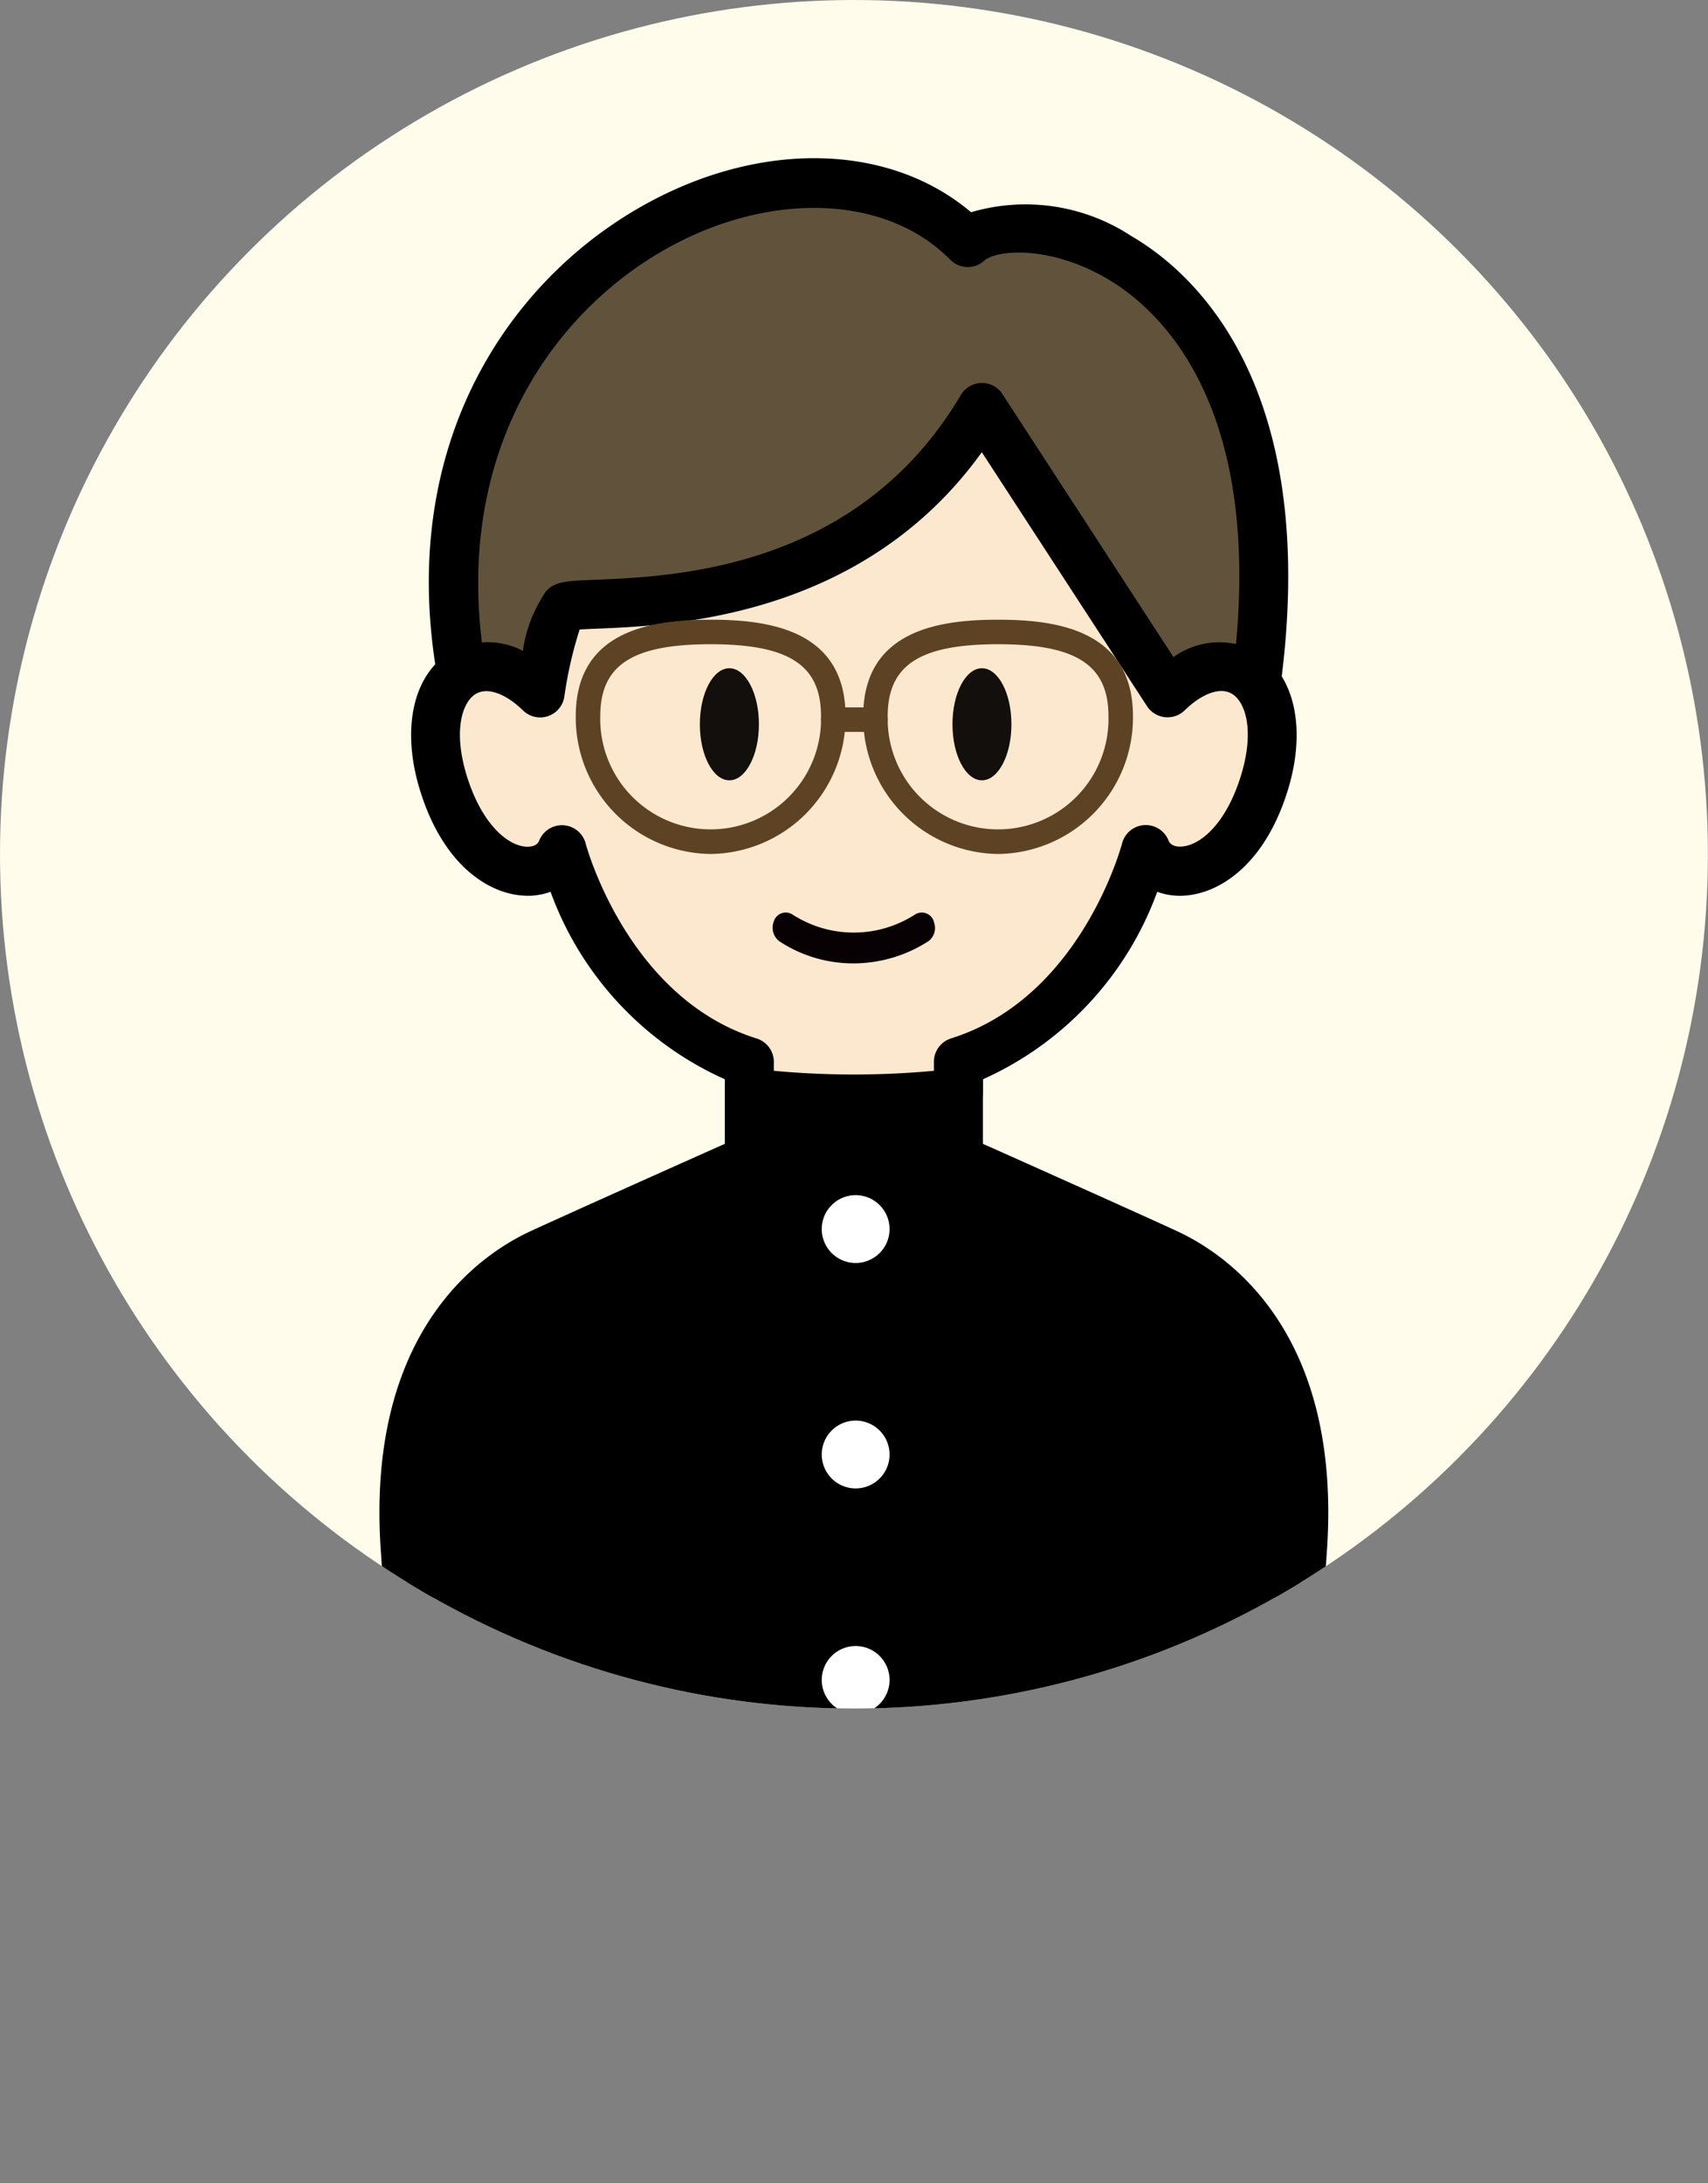
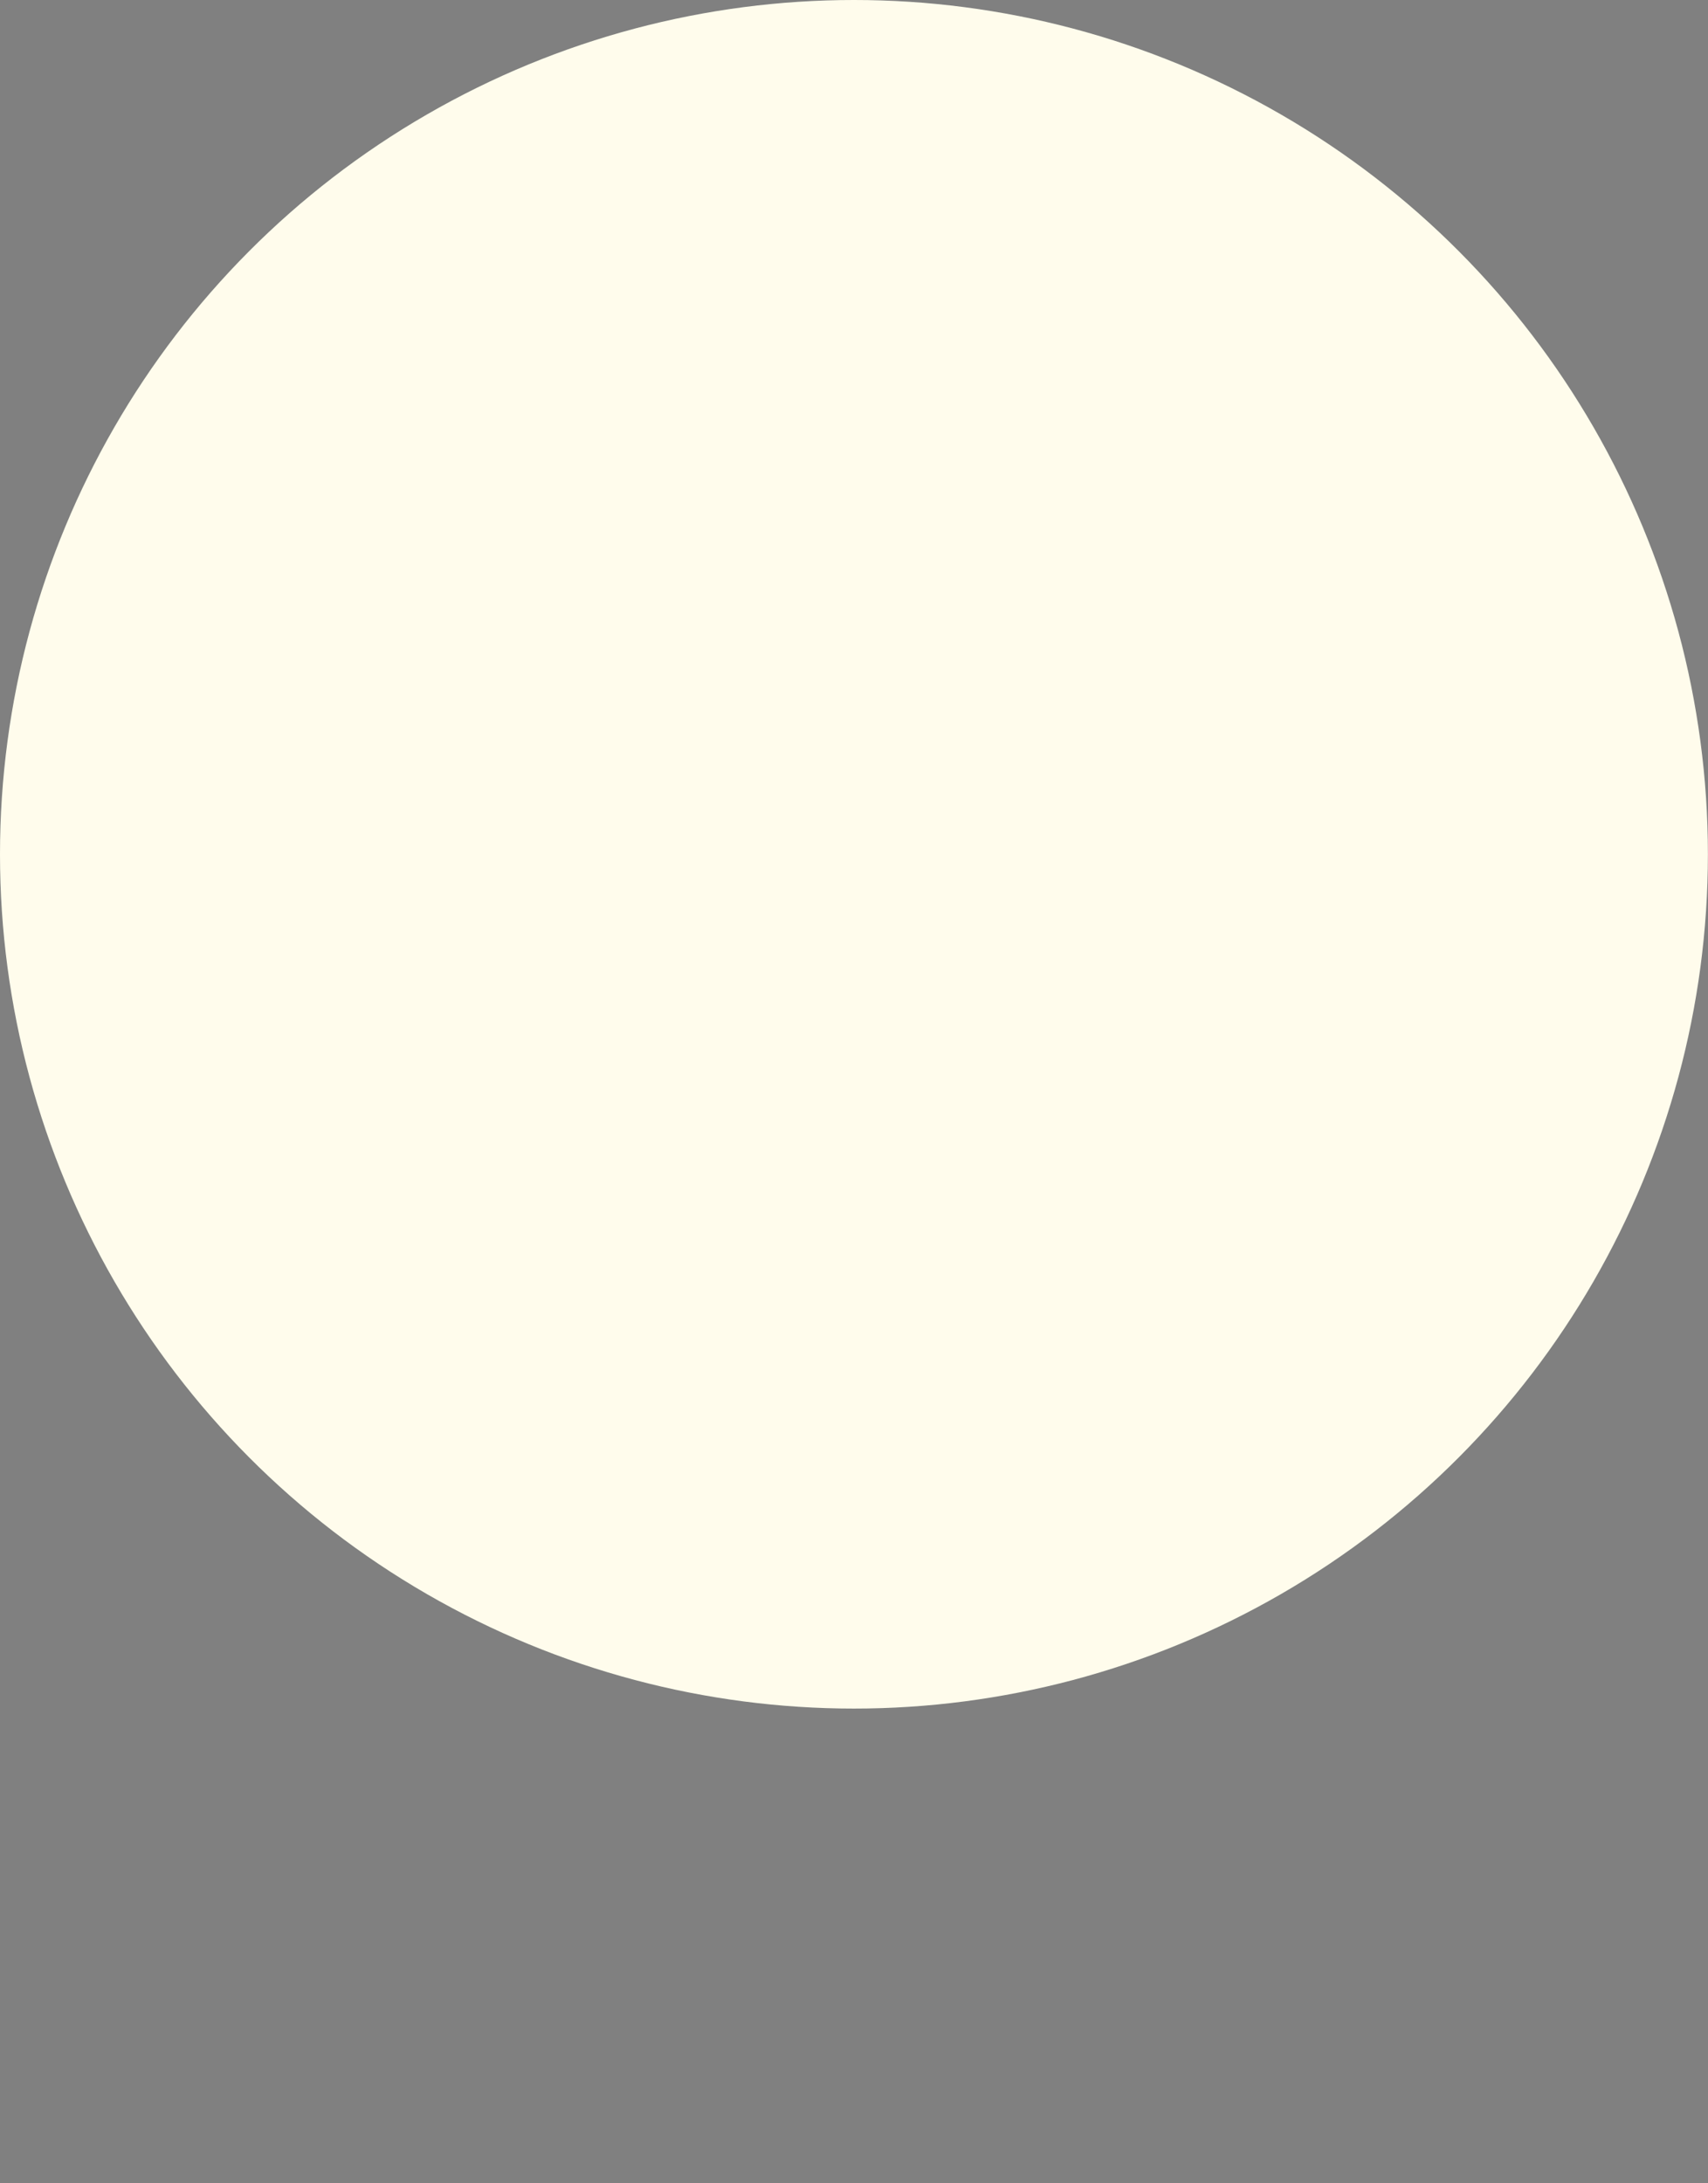
<svg xmlns="http://www.w3.org/2000/svg" width="54.003" height="69" viewBox="0 0 54.003 69">
  <rect x="0" y="0" width="54.003" height="69" fill="#808080" stroke="none" />
  <defs>
    <clipPath id="clip-path">
      <circle id="楕円形_190" data-name="楕円形 190" cx="27" cy="27" r="27" transform="translate(502.004 2137.399)" fill="#fffcec" />
    </clipPath>
    <clipPath id="clip-path-2">
-       <rect id="長方形_2530" data-name="長方形 2530" width="30" height="58.191" fill="none" />
-     </clipPath>
+       </clipPath>
  </defs>
  <g id="グループ_7404" data-name="グループ 7404" transform="translate(-502.003 -2137.399)">
    <g id="グループ_2698" data-name="グループ 2698" transform="translate(221.003 448.399)">
      <g id="男性_大_" data-name="男性（大）" transform="translate(281.321 1689)">
        <circle id="楕円形_36" data-name="楕円形 36" cx="27" cy="27" r="27" transform="translate(-0.321)" fill="#fffcec" />
      </g>
      <path id="パス_631" data-name="パス 631" d="M9333.369,1181.075h54l-4.221,9.468,4.221,9.532h-54l4.221-9.532Z" transform="translate(-9052.367 557.925)" fill="#f95c75" opacity="0" />
    </g>
    <g id="マスクグループ_349" data-name="マスクグループ 349" clip-path="url(#clip-path)">
      <g id="グループ_2710" data-name="グループ 2710" transform="translate(514 2142.399)">
        <g id="グループ_2709" data-name="グループ 2709" clip-path="url(#clip-path-2)">
-           <path id="パス_4785" data-name="パス 4785" d="M7.5,21.631C1.373,6.08,16.637-1.853,22.323,3.908c1.79-1.609,12.163.425,8.639,16.64" transform="translate(-3.723 -1.244)" fill="#61533b" />
          <path id="パス_4786" data-name="パス 4786" d="M6.249,21.164a.774.774,0,0,1-.721-.491C1.881,11.417,5.479,4.931,10.064,1.946,13.93-.571,18.4-.64,21.175,1.709a6.091,6.091,0,0,1,5.064.751C28.354,3.688,33,7.806,30.465,19.47a.774.774,0,1,1-1.514-.329C31.27,8.471,27.283,4.857,25.461,3.8c-1.792-1.041-3.473-.916-3.873-.557a.775.775,0,0,1-1.069-.032c-2.167-2.2-6.208-2.181-9.61.034C6.837,5.9,3.664,11.717,6.969,20.1a.774.774,0,0,1-.436,1,.765.765,0,0,1-.284.055" transform="translate(-2.469 -0.001)" />
          <path id="パス_4787" data-name="パス 4787" d="M26.119,81.335c-1.551-.716-6.588-2.96-6.588-2.96V76.262a27.709,27.709,0,0,1-6.612,0v2.113s-5.038,2.244-6.588,2.96c-1.992.919-4.7,3.422-4.29,9.346s1.021,13.46,1.021,13.46H29.388s.613-7.535,1.021-13.46-2.3-8.427-4.29-9.346" transform="translate(-1.225 -46.726)" />
          <path id="パス_4788" data-name="パス 4788" d="M28.877,103.528H1.123l-.058-.712c-.006-.075-.619-7.608-1.022-13.469-.477-6.925,3.155-9.372,4.739-10.1,1.261-.582,4.858-2.188,6.138-2.759V74l.871.109a27.129,27.129,0,0,0,6.42,0L19.08,74v2.488c1.28.571,4.877,2.177,6.138,2.76,1.584.73,5.216,3.177,4.739,10.1-.4,5.861-1.016,13.394-1.022,13.469ZM2.551,101.979h24.9c.162-2.019.632-7.941.964-12.739.4-5.748-2.237-7.849-3.842-8.589h0c-1.529-.706-6.529-2.933-6.579-2.955l-.459-.2V75.735a29.159,29.159,0,0,1-5.063,0V77.49l-.459.2c-.05.022-5.05,2.25-6.579,2.955-1.6.741-4.239,2.842-3.842,8.59.331,4.8.8,10.72.963,12.739" transform="translate(0 -45.337)" />
          <path id="パス_4789" data-name="パス 4789" d="M27.718,29.353c1.966-1.915,4.035-.332,3.064,2.835s-3.294,3.294-3.754,2.119c0,0-1.354,5.277-5.925,6.708v.979a27.709,27.709,0,0,1-6.612,0v-.979c-4.571-1.43-5.925-6.708-5.925-6.708-.46,1.175-2.784,1.047-3.754-2.119s1.1-4.75,3.064-2.835a9.055,9.055,0,0,1,.752-2.689c.409-.409,8.927.919,13.217-6.333Z" transform="translate(-2.798 -12.457)" fill="#fce8cf" />
          <path id="パス_4790" data-name="パス 4790" d="M16.582,41.74a27.483,27.483,0,0,1-3.4-.2.774.774,0,0,1-.679-.768v-.43a10.38,10.38,0,0,1-5.512-5.926,2.068,2.068,0,0,1-.808.124c-1.124-.042-2.588-.944-3.324-3.347-.591-1.927-.215-3.634.957-4.349a2.394,2.394,0,0,1,2.3-.042,4.4,4.4,0,0,1,.749-1.906c.292-.292.66-.307,1.548-.342,2.481-.1,8.292-.33,11.55-5.838a.776.776,0,0,1,.65-.38.767.767,0,0,1,.666.352l5.408,8.311a2.482,2.482,0,0,1,2.661-.154c1.172.715,1.547,2.422.957,4.349-.737,2.4-2.2,3.3-3.324,3.347a2.107,2.107,0,0,1-.808-.124,10.381,10.381,0,0,1-5.513,5.926v.43a.774.774,0,0,1-.679.768,27.477,27.477,0,0,1-3.4.2M14.05,40.074a27.491,27.491,0,0,0,5.062,0v-.285a.776.776,0,0,1,.544-.74c4.112-1.286,5.392-6.112,5.405-6.16a.774.774,0,0,1,1.471-.089c.071.18.294.192.391.188.61-.023,1.434-.729,1.9-2.253.426-1.389.152-2.308-.283-2.573-.366-.224-.941-.024-1.5.52a.775.775,0,0,1-1.19-.132l-5.223-8.027C16.856,25.764,10.83,26,8.476,26.1c-.2.008-.408.016-.565.027a12.664,12.664,0,0,0-.483,2.119.774.774,0,0,1-1.306.44c-.558-.544-1.133-.744-1.5-.52-.435.265-.709,1.184-.283,2.573.467,1.524,1.292,2.23,1.9,2.253.1,0,.32-.008.391-.188a.775.775,0,0,1,1.472.089c.012.047,1.313,4.88,5.406,6.16a.775.775,0,0,1,.543.74Z" transform="translate(-1.581 -11.231)" />
          <path id="パス_4791" data-name="パス 4791" d="M38.251,85.69a1.072,1.072,0,1,1-1.072-1.072,1.073,1.073,0,0,1,1.072,1.072" transform="translate(-22.122 -51.845)" fill="#fff" />
          <path id="パス_4792" data-name="パス 4792" d="M38.251,104.087a1.072,1.072,0,1,1-1.072-1.072,1.073,1.073,0,0,1,1.072,1.072" transform="translate(-22.122 -63.117)" fill="#fff" />
          <path id="パス_4793" data-name="パス 4793" d="M38.251,122.484a1.072,1.072,0,1,1-1.072-1.072,1.073,1.073,0,0,1,1.072,1.072" transform="translate(-22.122 -74.389)" fill="#fff" />
-           <path id="パス_4794" data-name="パス 4794" d="M28.024,43.393c0,.979-.418,1.771-.934,1.771s-.933-.79-.933-1.771.418-1.771.933-1.771.934.79.934,1.771" transform="translate(-16.026 -25.502)" fill="#120f0d" />
-           <path id="パス_4795" data-name="パス 4795" d="M48.643,43.393c0,.979-.418,1.771-.932,1.771s-.932-.79-.932-1.771.418-1.771.932-1.771.932.79.932,1.771" transform="translate(-28.661 -25.502)" fill="#120f0d" />
+           <path id="パス_4794" data-name="パス 4794" d="M28.024,43.393s-.933-.79-.933-1.771.418-1.771.933-1.771.934.79.934,1.771" transform="translate(-16.026 -25.502)" fill="#120f0d" />
          <path id="パス_4796" data-name="パス 4796" d="M37.2,61.867a.434.434,0,0,0-.045-.117.4.4,0,0,0-.552-.136,3.573,3.573,0,0,1-3.885,0,.4.4,0,0,0-.115-.048.394.394,0,0,0-.469.266.541.541,0,0,0,.172.63,4.246,4.246,0,0,0,2.335.7h.009a4.373,4.373,0,0,0,2.38-.707.52.52,0,0,0,.17-.584" transform="translate(-19.664 -37.714)" fill="#080103" />
          <path id="パス_4797" data-name="パス 4797" d="M20.291,45.064a4.314,4.314,0,0,1-4.265-4.352c0-2.736,2.433-3.052,4.265-3.052s4.265.316,4.265,3.052a4.314,4.314,0,0,1-4.265,4.352m0-6.629c-2.479,0-3.49.66-3.49,2.277a3.491,3.491,0,1,0,6.98,0c0-1.617-1.011-2.277-3.49-2.277" transform="translate(-9.819 -23.074)" fill="#5d4324" />
          <path id="パス_4798" data-name="パス 4798" d="M43.757,45.064a4.314,4.314,0,0,1-4.264-4.352c0-2.736,2.433-3.052,4.264-3.052s4.265.316,4.265,3.052a4.314,4.314,0,0,1-4.265,4.352m0-6.629c-2.478,0-3.49.66-3.49,2.277a3.491,3.491,0,1,0,6.98,0c0-1.617-1.011-2.277-3.49-2.277" transform="translate(-24.197 -23.074)" fill="#5d4324" />
          <path id="パス_4799" data-name="パス 4799" d="M37.769,45.589H36.434a.387.387,0,1,1,0-.775h1.335a.387.387,0,1,1,0,.775" transform="translate(-22.086 -27.457)" fill="#5d4324" />
        </g>
      </g>
    </g>
  </g>
</svg>